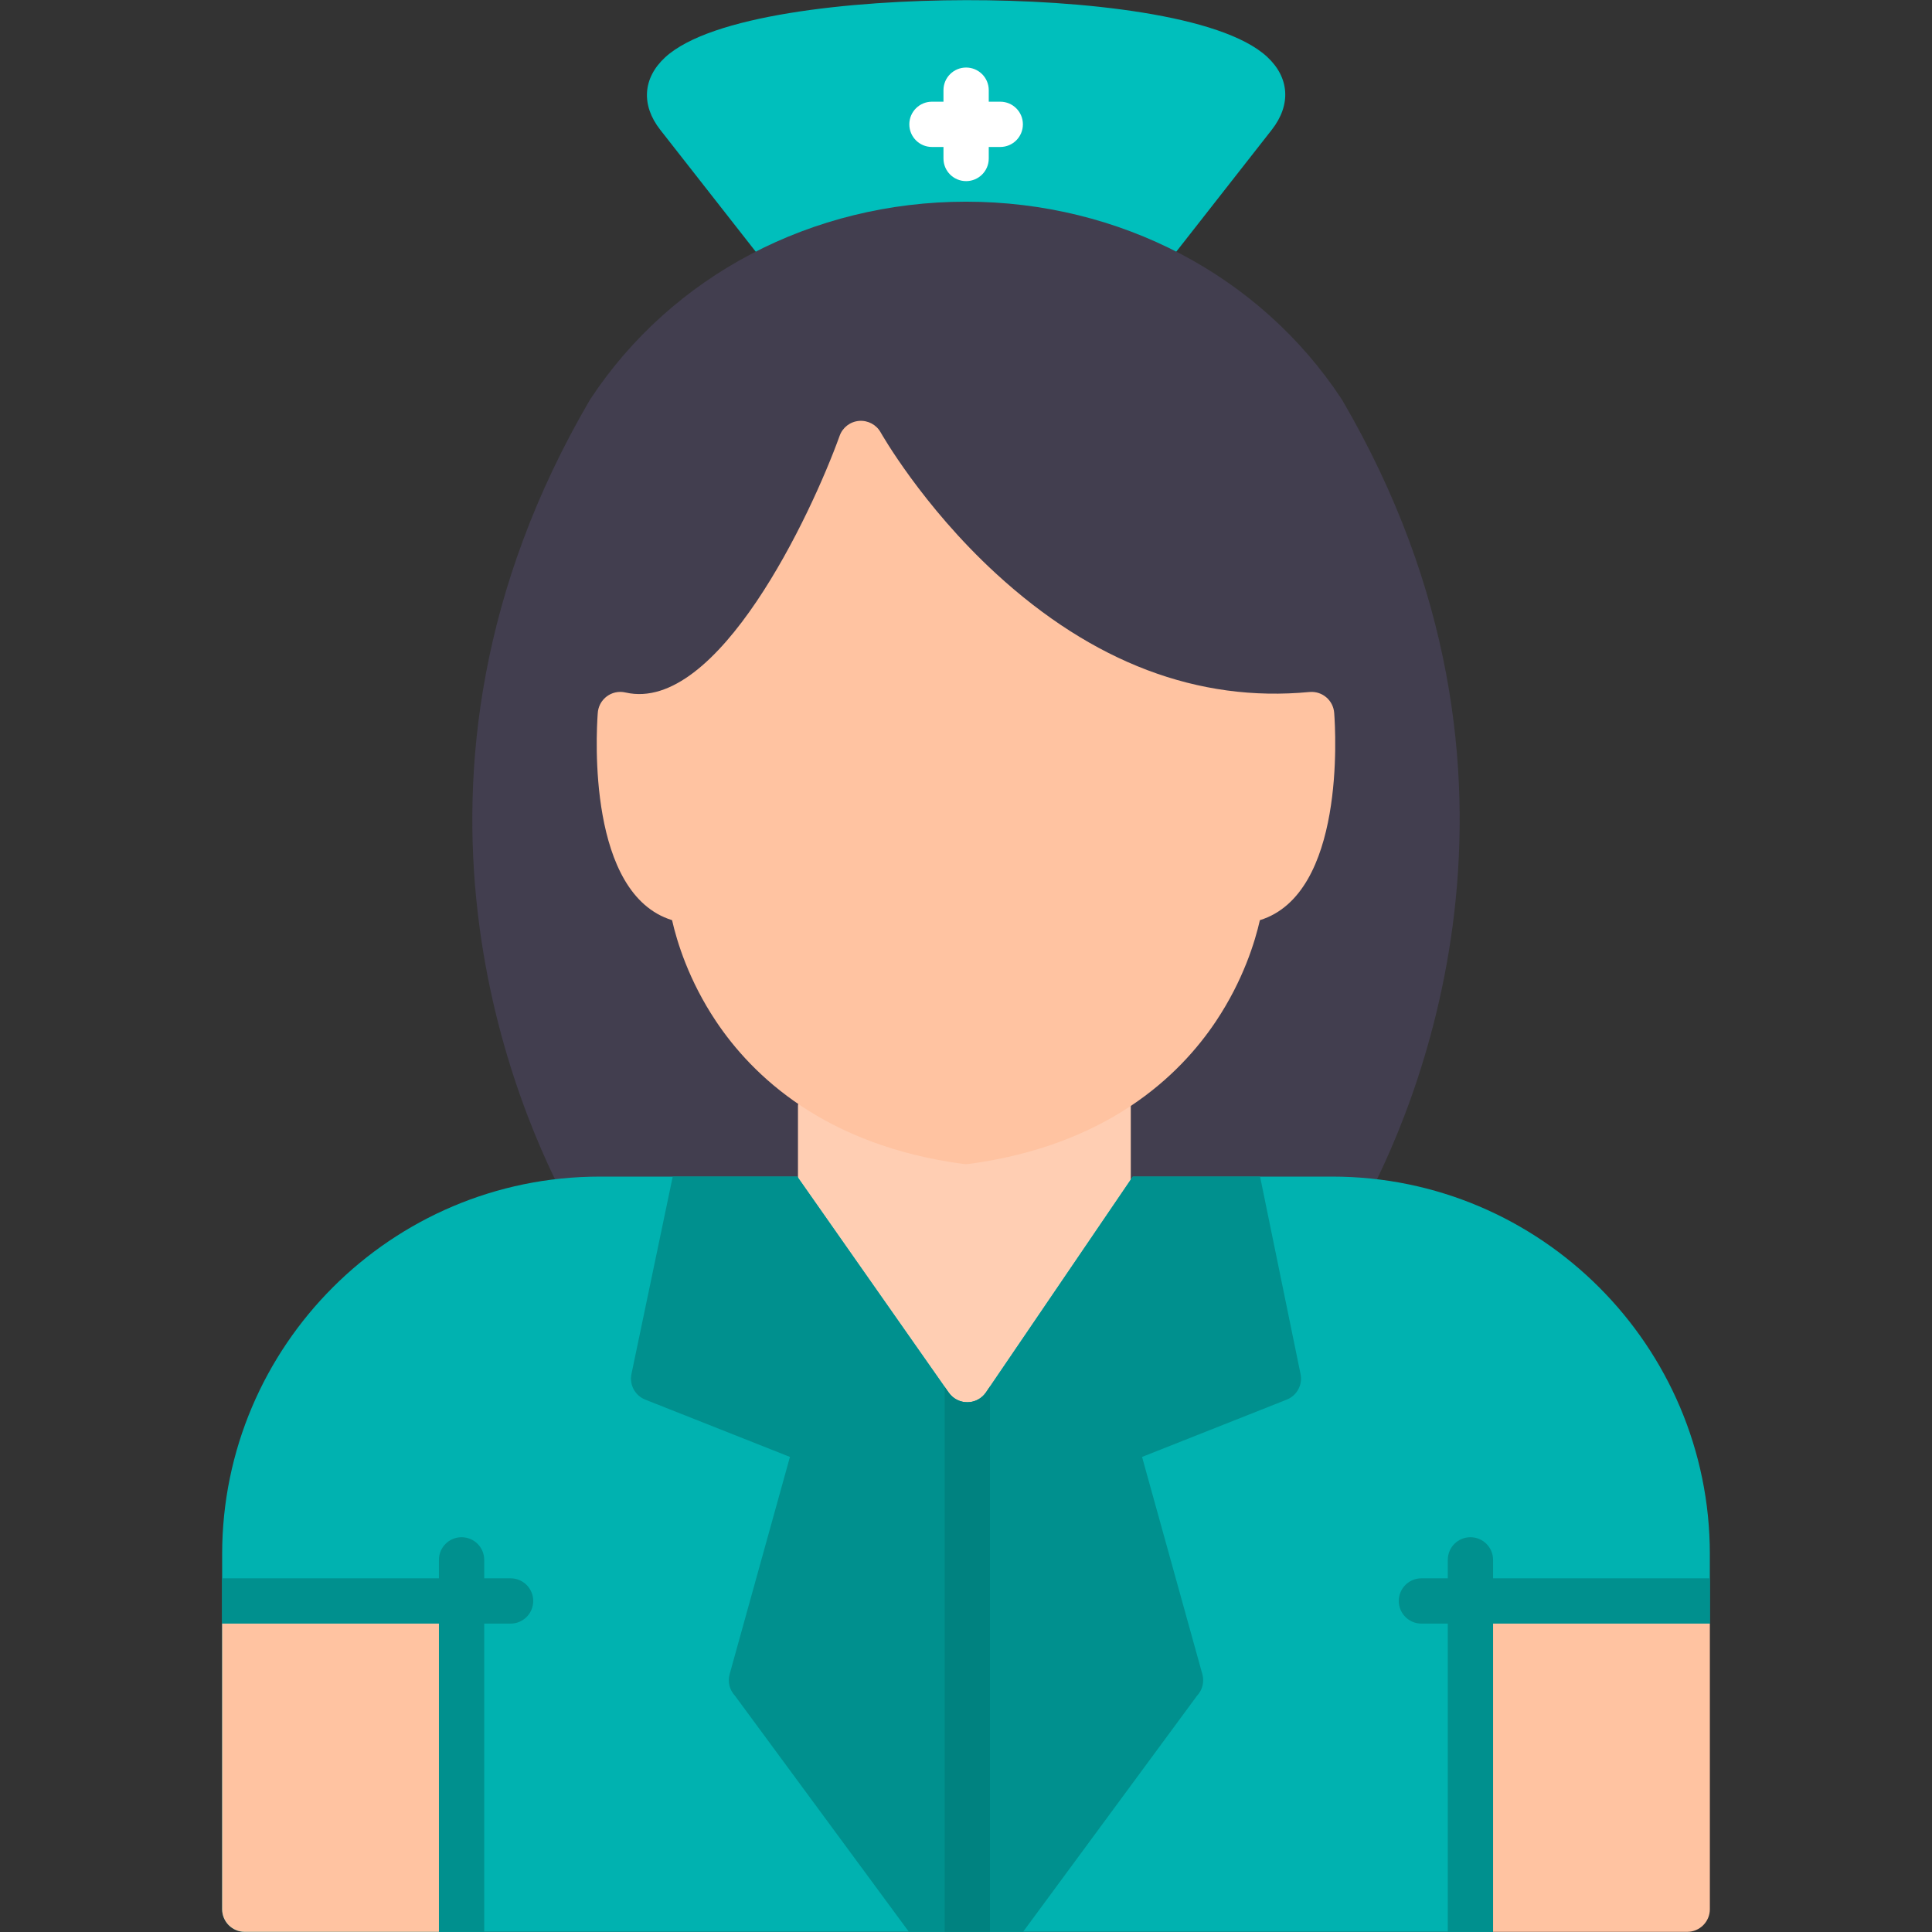
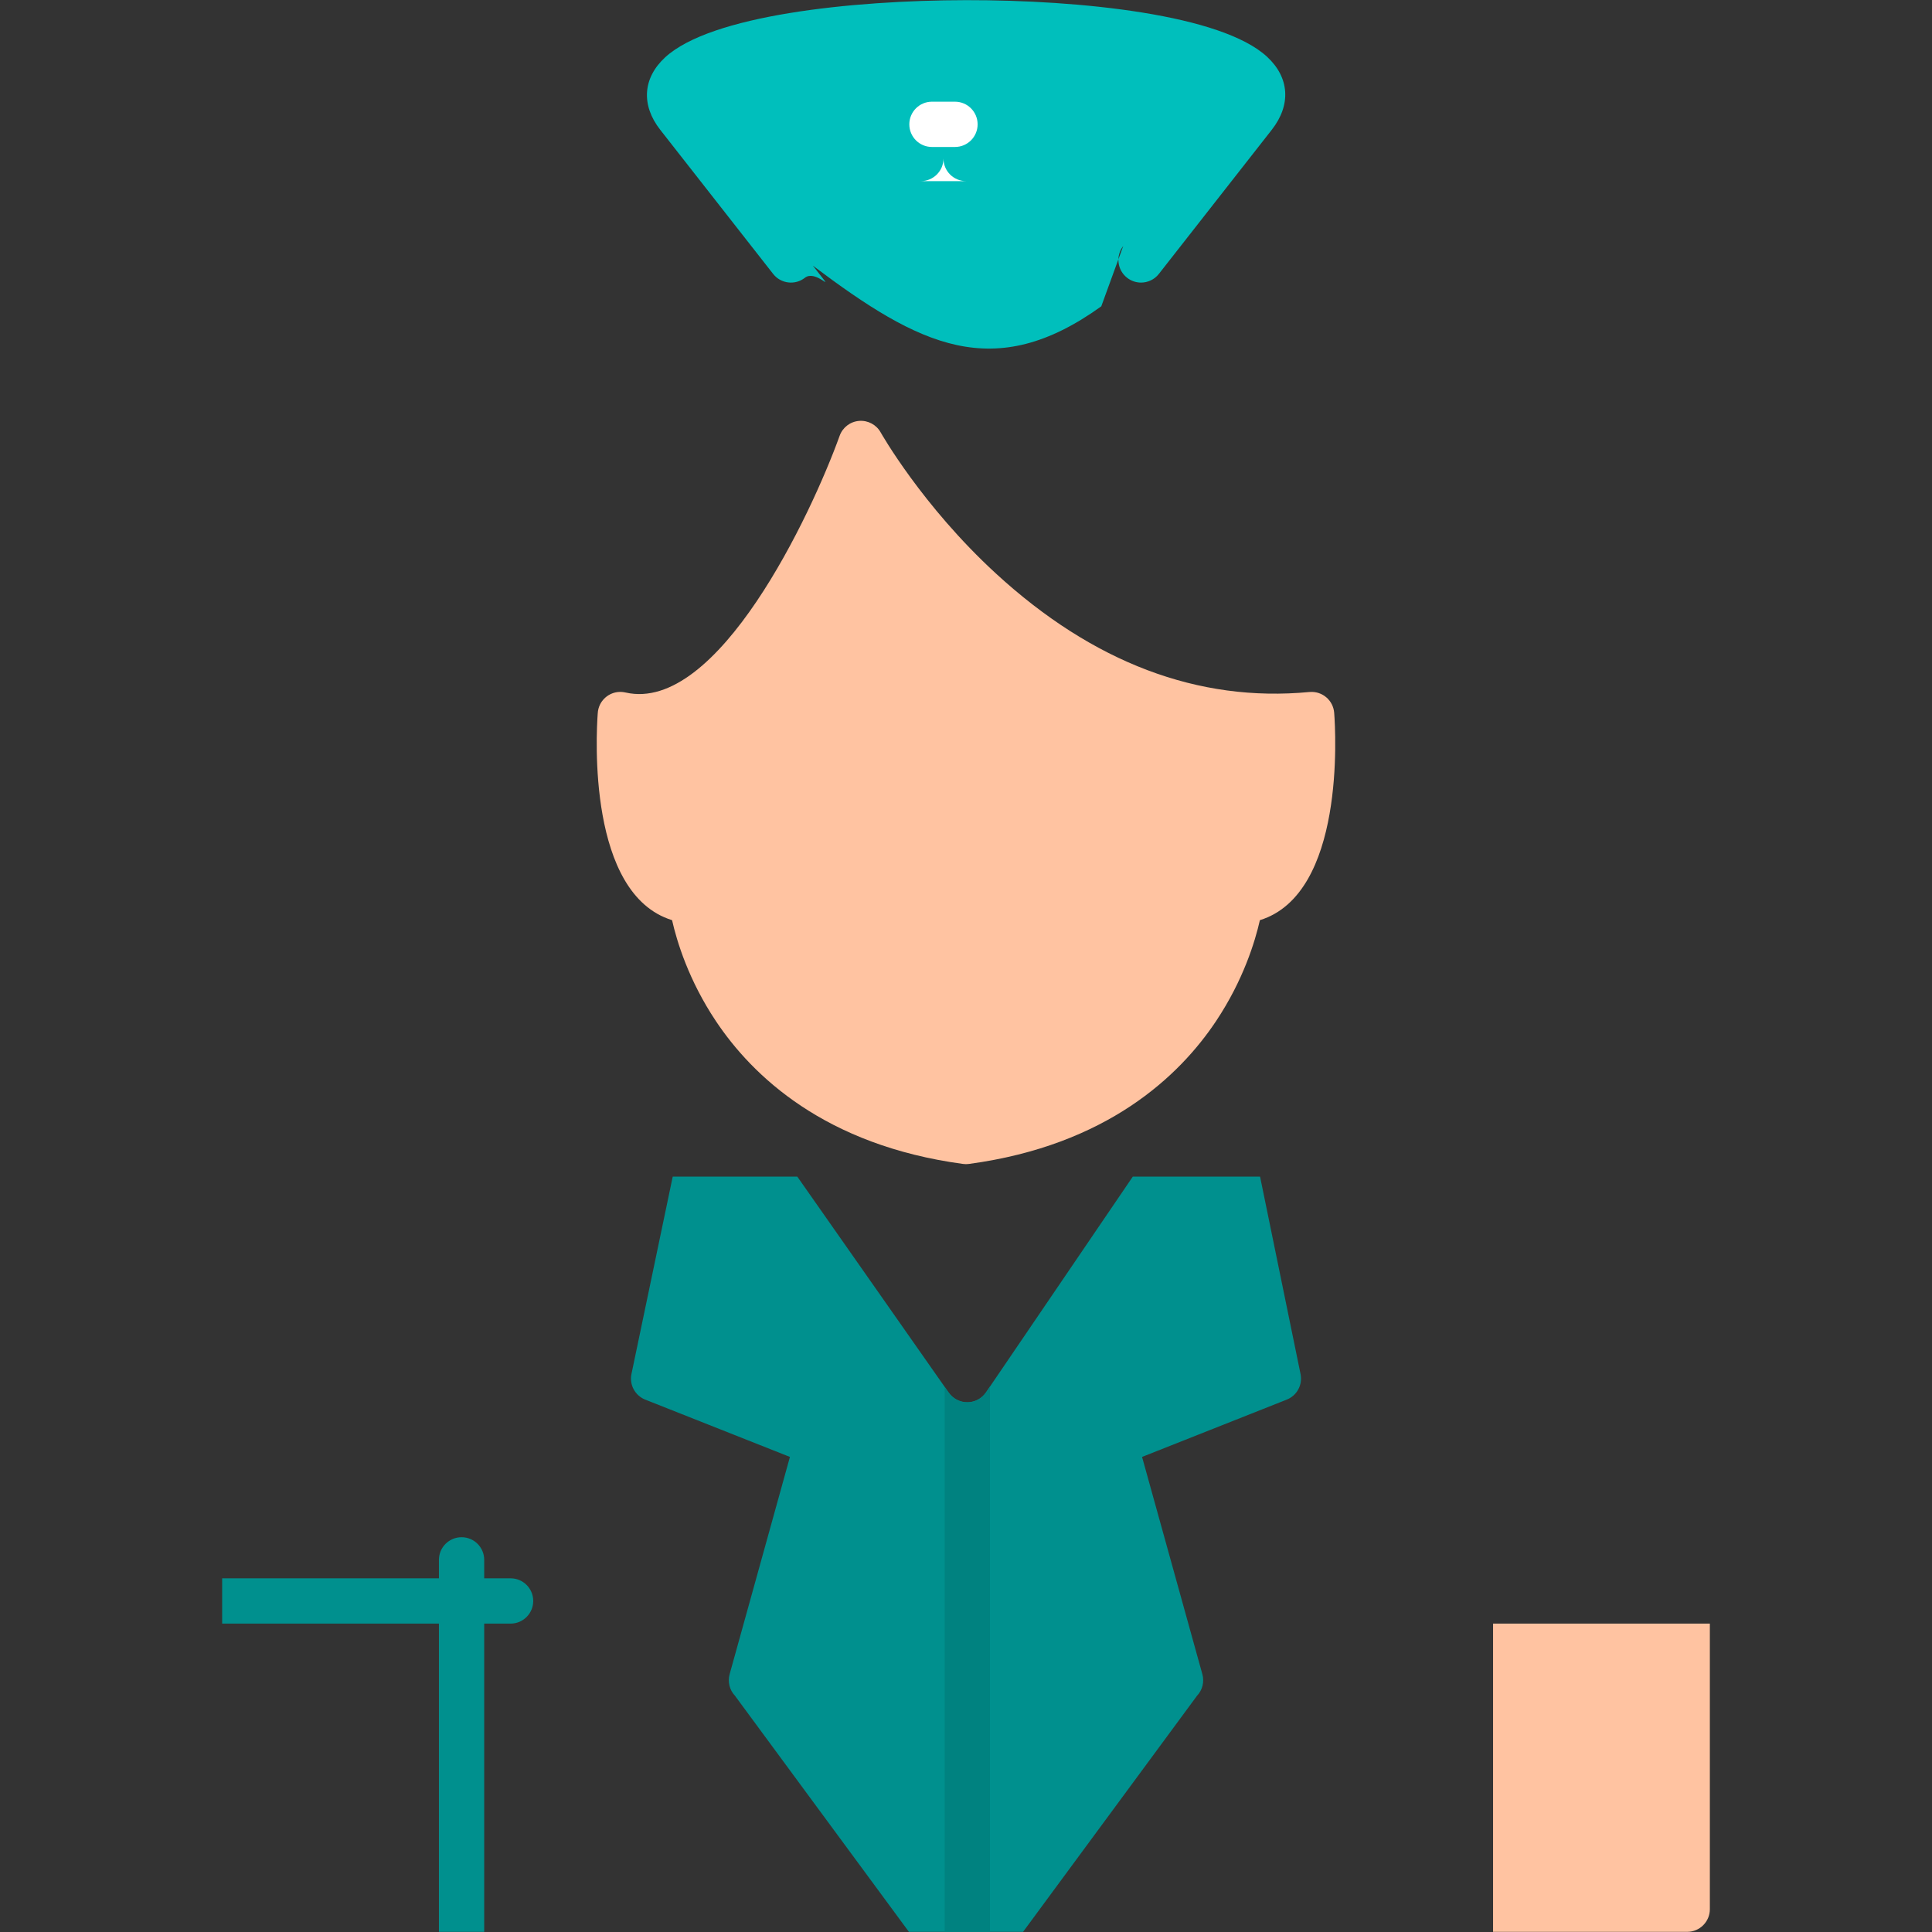
<svg xmlns="http://www.w3.org/2000/svg" clip-rule="evenodd" fill-rule="evenodd" height="512" image-rendering="optimizeQuality" shape-rendering="geometricPrecision" text-rendering="geometricPrecision" viewBox="0 0 512 512" width="512">
  <rect x="0" y="0" width="512" height="512" fill="#333333" stroke="none" />
  <g id="Layer_x0020_1">
    <g id="_1994413858576">
      <g>
        <path d="m302.38 74.89c-1.29 0-2.6-.42-3.69-1.28-2.61-2.04-3.07-5.81-1.02-8.42l-5.82 15.99c-28.47 20.47-48.15 10.5-76.43-10.78l2.79 3.57c2.05 2.6-2.29-2.4-4.9-.36-2.61 2.05-6.38 1.59-8.42-1.02l-29.92-38.19c-5.12-6.54-4.64-13.72 1.3-19.2 12.04-11.1 49.08-15.11 79.72-15.16 30.64-.05 67.73 3.87 79.78 14.99 5.97 5.51 6.44 12.75 1.26 19.37l-29.92 38.19c-1.18 1.51-2.95 2.3-4.73 2.3z" fill="#00bfbc" />
-         <path d="m256.03 48c-3.32 0-6-2.68-6-5.99v-3.06h-3.06c-3.31 0-5.99-2.69-5.99-6s2.68-6 5.99-6h3.06v-3.06c0-3.31 2.68-5.99 6-5.99 3.31 0 6 2.68 6 5.99v3.06h3.05c3.32 0 6 2.69 6 6s-2.68 6-6 6h-3.05v3.06c0 3.31-2.69 5.99-6 5.99z" fill="#fff" />
+         <path d="m256.03 48c-3.32 0-6-2.68-6-5.99v-3.06h-3.06c-3.31 0-5.99-2.69-5.99-6s2.68-6 5.99-6h3.06v-3.06v3.06h3.05c3.32 0 6 2.69 6 6s-2.68 6-6 6h-3.05v3.06c0 3.31-2.69 5.99-6 5.99z" fill="#fff" />
      </g>
-       <path d="m156.58 323.84c-2.12 0-4.17-1.12-5.26-3.1-13.72-24.92-53.88-114.04 4.99-214.74.05-.09.11-.18.17-.27 21.59-32.73 58.8-52.28 99.52-52.28 40.73 0 77.94 19.54 99.52 52.28.06.09.12.18.17.27 58.87 100.7 18.71 189.82 4.99 214.73-1.59 2.9-5.24 3.96-8.14 2.37-2.91-1.6-3.96-5.25-2.37-8.15.27-.49.56-1.02.85-1.56-38.88 3.23-189.04 8.32-191.55 9.71-.92.5-1.91.74-2.89.74z" fill="#423e4f" />
-       <path d="m223.1 393.81c-3.31 0-11.63-2.14-11.63-5.45v-95.29c0-3.32 8.32-6.55 11.63-6.55 2.67 0 44.37 1.24 60.36 3.46.96-2.04 3.04-3.46 5.44-3.46 3.31 0 10.77 2.06 10.77 5.37v95.3c0 3.31-7.46 6.62-10.77 6.62s-6-2.69-6-6h-53.8c0 3.32-2.69 6-6 6z" fill="#ffceb3" />
-       <path d="m395.68 511.96h-330.81c-3.31 0-6-2.69-6-6v-94.08c0-55.18 44.89-100.07 100.07-100.07h52.35l40.12 57.24c1.13 1.61 2.97 2.57 4.93 2.57h.03c1.98-.01 3.82-.99 4.93-2.62l38.91-57.19h52.85c55.18 0 100.07 44.89 100.07 100.07v18.39h-57.45z" fill="#00b2b0" />
      <path d="m271.12 511.96h-30.25l-46.09-62.56c-1.44-1.53-1.98-3.69-1.42-5.72l15.98-57.58-38.33-15.18c-2.71-1.07-4.26-3.93-3.67-6.78l10.94-52.33h33.01l40.12 57.24c1.13 1.61 2.97 2.57 4.93 2.57h.03c1.98-.01 3.82-.99 4.93-2.62l38.91-57.19h33.72l10.73 52.33c.59 2.85-.96 5.71-3.67 6.78l-38.33 15.18 15.98 57.58c.56 2.03.02 4.2-1.42 5.72z" fill="#00908e" />
      <path d="m262.34 511.96h-12v-144.44l1.07 1.53c1.13 1.61 2.97 2.57 4.93 2.57h.03c1.98-.01 3.82-.99 4.93-2.62l1.04-1.53z" fill="#008280" />
      <path d="m158.41 189.06c.01-.15.02-.3.04-.44v-.02l.02-.14v-.01l.02-.14.01-.01.02-.14.01-.01.03-.14v-.01l.07-.29.05-.14v-.01c.03-.09.06-.19.09-.28l.05-.13.01-.01.05-.13.01-.01.05-.12.01-.02.05-.12.01-.02.06-.11.01-.02.07-.13.05-.1.02-.03.06-.1.02-.02.06-.1.01-.03.07-.09.02-.03.06-.09.02-.03c.96-1.33 2.44-2.23 4.12-2.44l.13-.01h.01l.14-.01.01-.01h.14.01l.14-.01h.01.14.15l.15.01h.01l.14.01h.01l.14.01h.02l.14.02h.01l.14.02h.01c.16.02.32.05.48.09 24.42 5.57 49.23-47.21 56.73-68.03.79-2.22 2.81-3.76 5.15-3.95s4.59 1 5.73 3.06c.11.19 10.94 19.37 30.51 37.36 25.72 23.64 53.67 34.22 83.05 31.43h.03.04l.12-.01c3.3-.25 6.18 2.22 6.43 5.53.39 5.15 2.91 47.95-19.69 54.94-1.27 5.63-4.39 15.91-11.61 26.74-9.69 14.55-28.93 32.92-65.47 37.86-.27.04-.54.06-.81.06s-.54-.02-.8-.06c-36.55-4.93-55.78-23.31-65.48-37.86-7.22-10.82-10.34-21.11-11.61-26.74-22.4-6.92-20.12-49.03-19.7-54.79z" fill="#ffc3a1" />
      <g>
-         <path d="m395.68 511.96h-12v-81.69h-7c-3.31 0-5.99-2.69-5.99-6s2.68-6 5.99-6h7v-4.89c0-3.32 2.68-6 6-6 3.31 0 6 2.68 6 6v4.89h57.45v12h-57.45z" fill="#00908e" />
        <path d="m395.68 430.27v81.69h51.45c3.31 0 6-2.69 6-6v-75.69z" fill="#ffc3a1" />
      </g>
      <g>
        <path d="m116.32 511.96h12v-81.69h7c3.31 0 5.99-2.69 5.99-6s-2.68-6-5.99-6h-7v-4.89c0-3.32-2.68-6-6-6-3.31 0-6 2.68-6 6v4.89h-57.45v12h57.45z" fill="#00908e" />
-         <path d="m116.32 430.27v81.69h-51.45c-3.31 0-6-2.69-6-6v-75.69z" fill="#ffc3a1" />
      </g>
    </g>
  </g>
</svg>